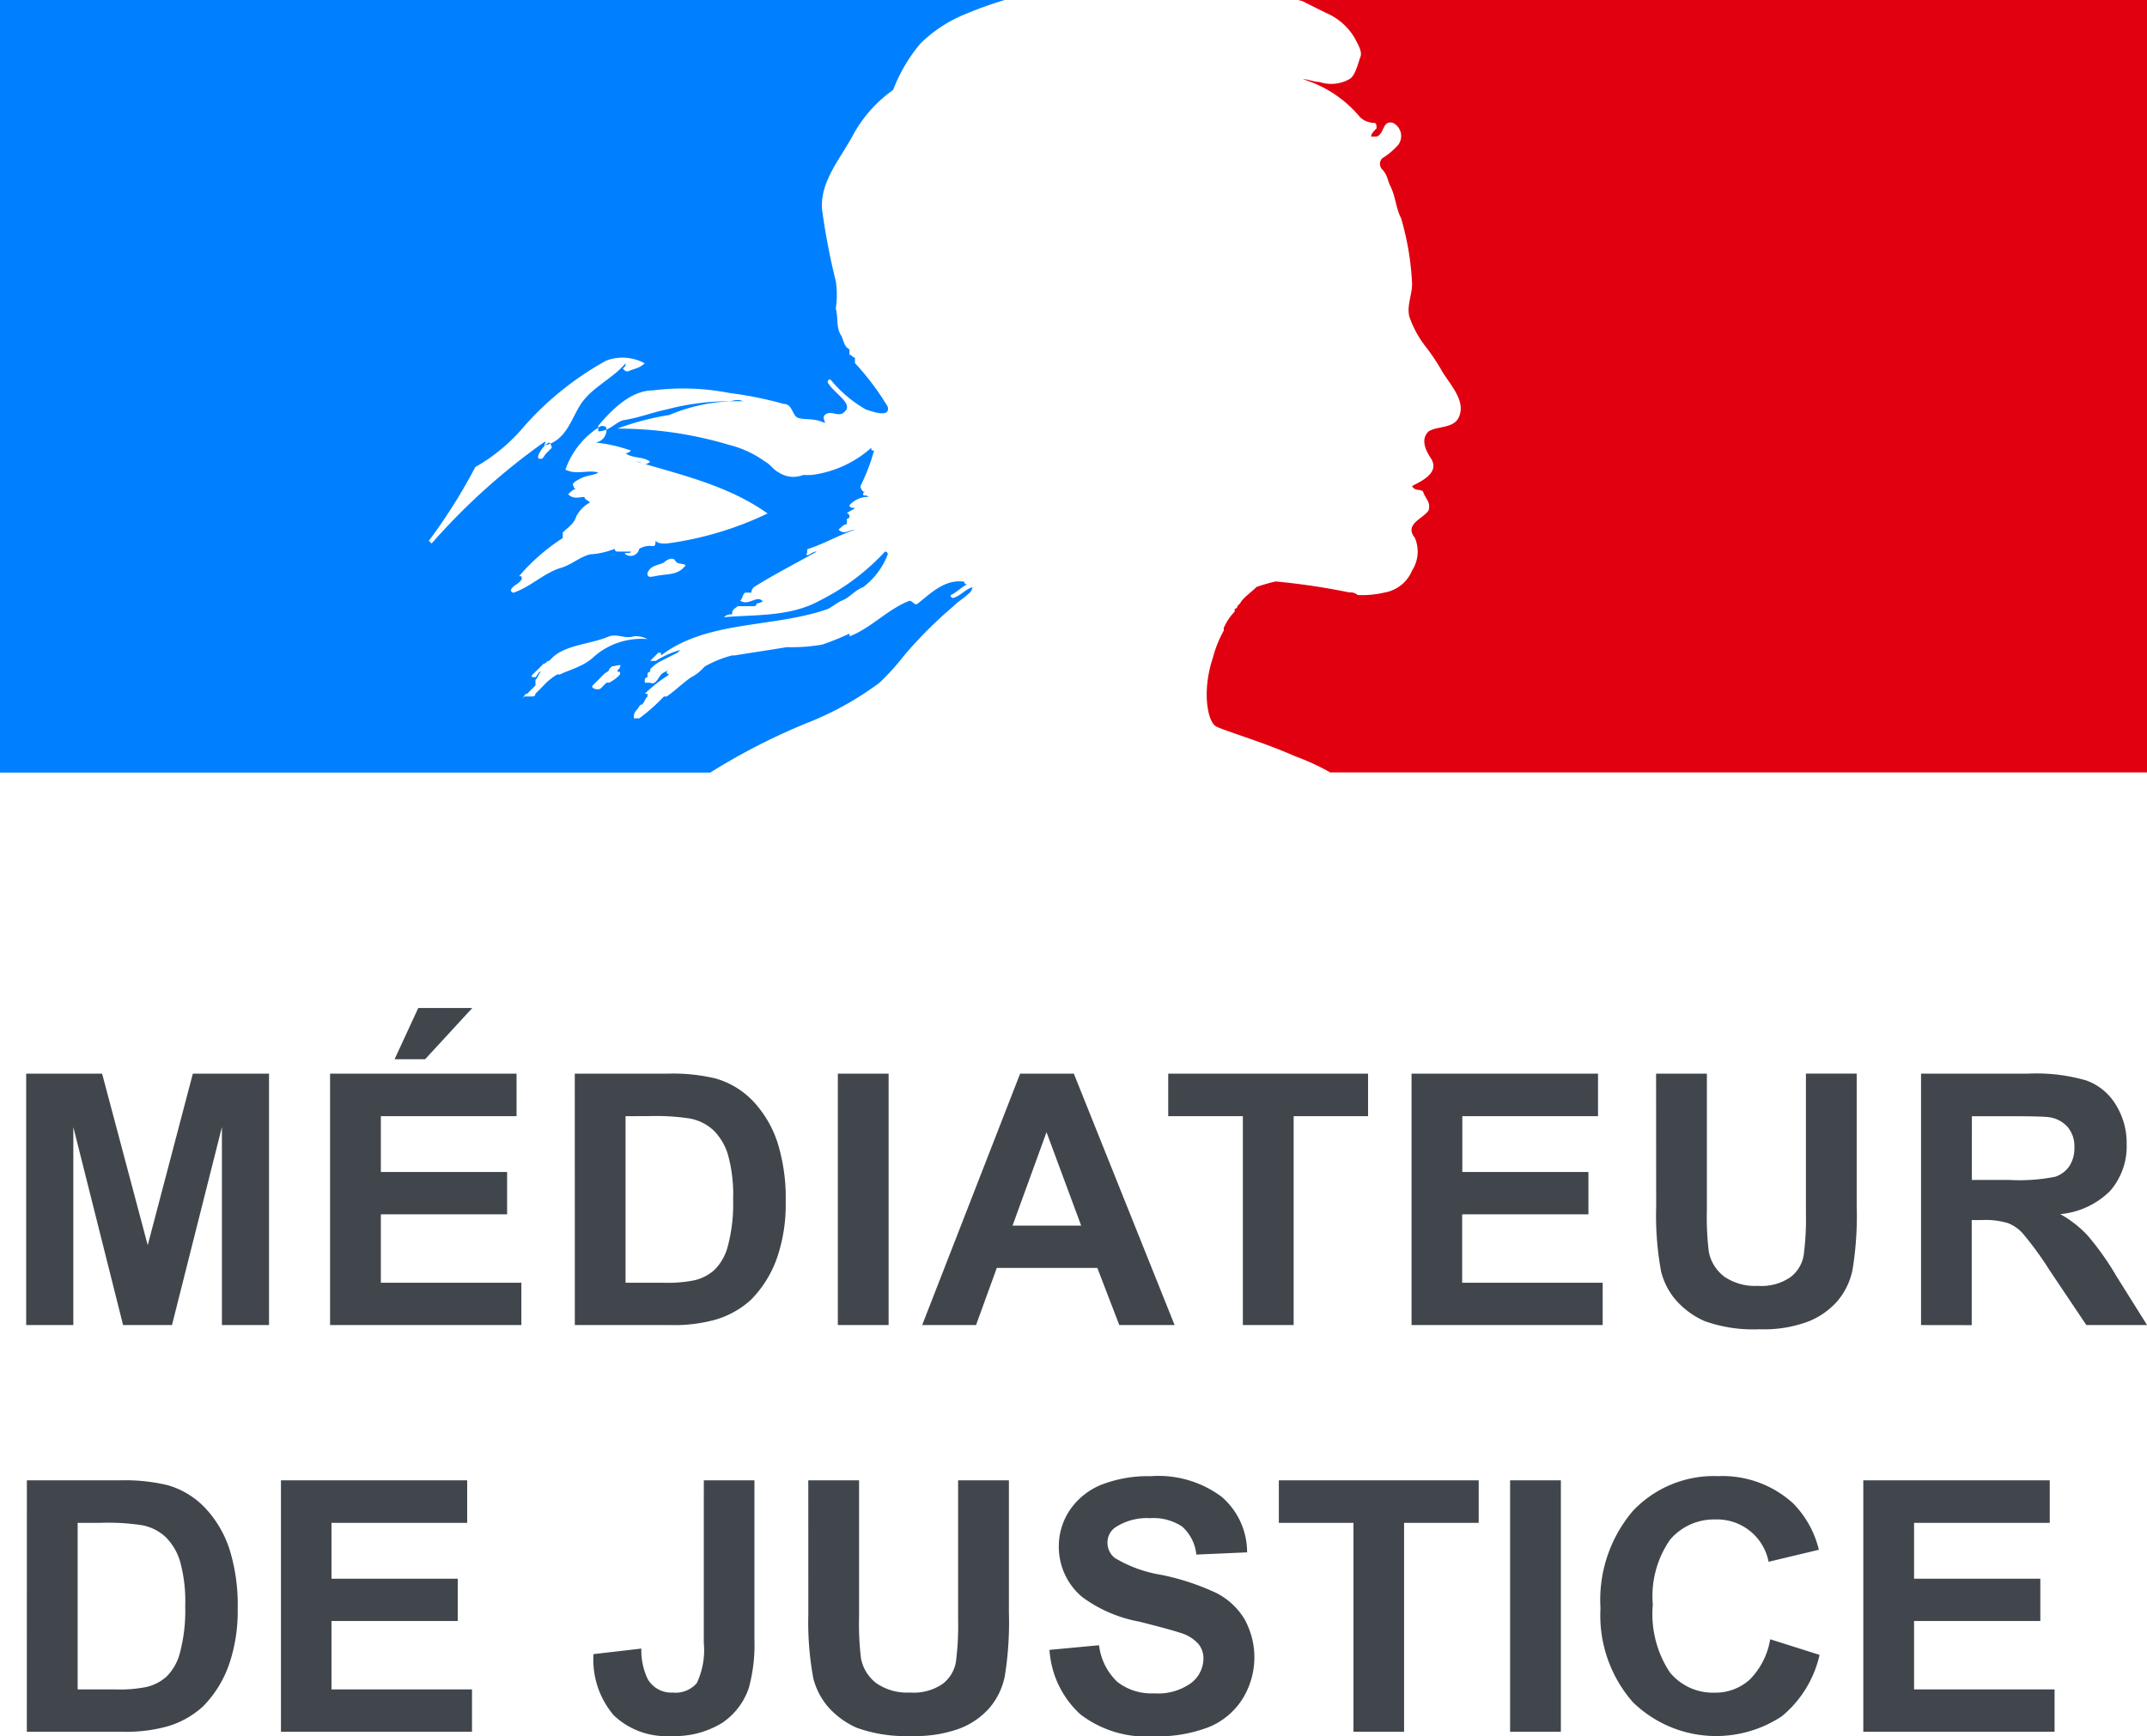
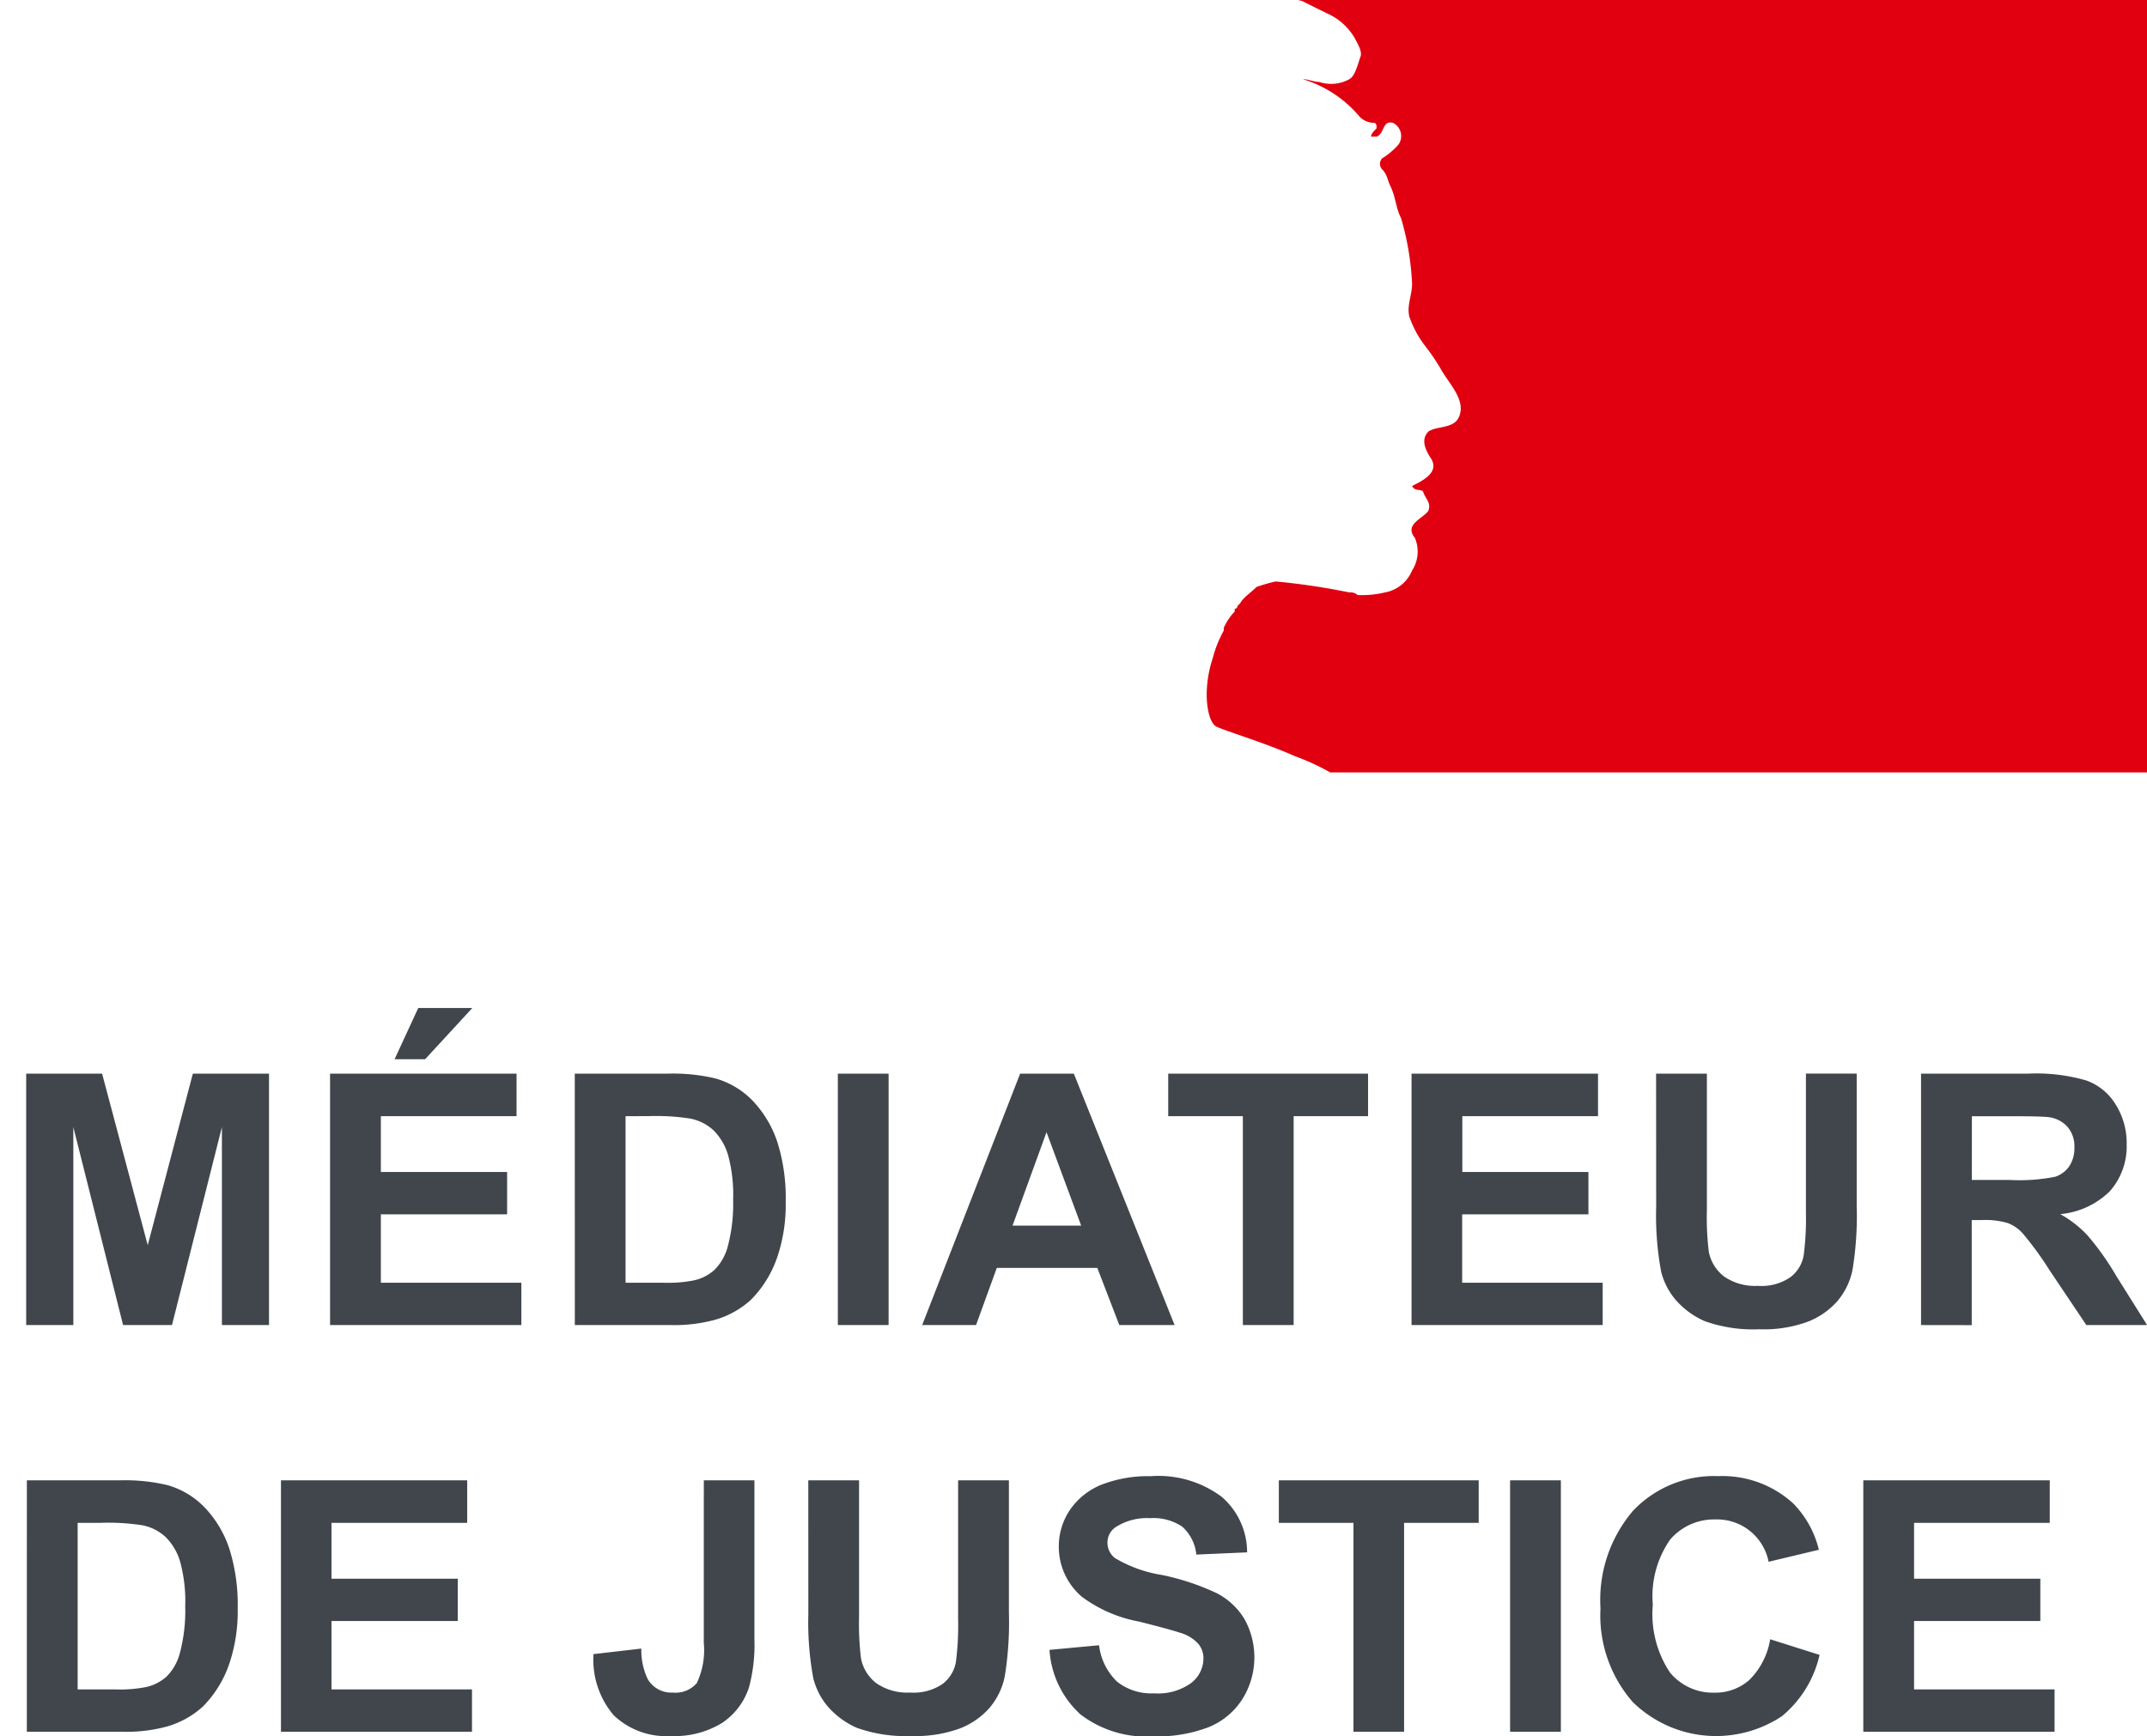
<svg xmlns="http://www.w3.org/2000/svg" width="110.295" height="89.217" viewBox="0 0 110.295 89.217">
  <g id="Groupe_1034" data-name="Groupe 1034" transform="translate(0 -103.433)">
    <path id="Tracé_513" data-name="Tracé 513" d="M439.345,2139.551v-12.919h3.9l2.344,8.815,2.318-8.815h3.913v12.919H449.4v-10.174l-2.565,10.174h-2.512l-2.556-10.174v10.174Zm15.611,0v-12.919h9.58v2.185h-6.971v2.869h6.486v2.175h-6.486v3.515h7.218v2.175Zm3.314-13.66,1.216-2.631h2.776l-2.423,2.631Zm9.257.741H472.3a9.425,9.425,0,0,1,2.458.247,4.272,4.272,0,0,1,1.948,1.187,5.665,5.665,0,0,1,1.234,2.1,9.55,9.55,0,0,1,.423,3.049,8.441,8.441,0,0,1-.4,2.745,5.768,5.768,0,0,1-1.383,2.29,4.626,4.626,0,0,1-1.833,1.026,7.929,7.929,0,0,1-2.308.275h-4.909Zm2.609,2.185v8.559h1.947a6.9,6.9,0,0,0,1.578-.124,2.331,2.331,0,0,0,1.049-.542,2.668,2.668,0,0,0,.688-1.244,8.456,8.456,0,0,0,.264-2.365,7.723,7.723,0,0,0-.264-2.3,2.958,2.958,0,0,0-.741-1.254,2.435,2.435,0,0,0-1.207-.608,11.5,11.5,0,0,0-2.141-.124Zm10.905,10.734v-12.919h2.608v12.919Zm17.3,0H495.5l-1.128-2.935h-5.165l-1.066,2.935h-2.767l5.032-12.919h2.759Zm-4.8-5.111-1.78-4.8-1.745,4.8Zm8.306,5.111v-10.734h-3.834v-2.185h10.267v2.185h-3.824v10.734Zm8.666,0v-12.919h9.58v2.185h-6.971v2.869H519.6v2.175h-6.486v3.515h7.218v2.175Zm12.563-12.919h2.609v7a14.579,14.579,0,0,0,.1,2.156,2.1,2.1,0,0,0,.793,1.273,2.778,2.778,0,0,0,1.727.475,2.623,2.623,0,0,0,1.675-.447,1.791,1.791,0,0,0,.678-1.121,14.376,14.376,0,0,0,.115-2.194v-7.144h2.609v6.782a17.3,17.3,0,0,1-.212,3.287,3.575,3.575,0,0,1-.784,1.625,3.9,3.9,0,0,1-1.516,1.054,6.525,6.525,0,0,1-2.485.389,7.4,7.4,0,0,1-2.812-.418,4.219,4.219,0,0,1-1.507-1.111,3.594,3.594,0,0,1-.731-1.434,15.7,15.7,0,0,1-.255-3.287Zm13.611,12.919v-12.919h5.491a9.177,9.177,0,0,1,3,.351,2.918,2.918,0,0,1,1.508,1.235,3.711,3.711,0,0,1,.564,2.033,3.487,3.487,0,0,1-.855,2.413,4.16,4.16,0,0,1-2.556,1.187,5.692,5.692,0,0,1,1.393,1.083,14.106,14.106,0,0,1,1.489,2.1l1.578,2.517h-3.12l-1.886-2.812a16.958,16.958,0,0,0-1.375-1.89,1.951,1.951,0,0,0-.785-.542,4.04,4.04,0,0,0-1.313-.152h-.529v5.4Zm2.609-7.457h1.93a9.453,9.453,0,0,0,2.344-.162,1.406,1.406,0,0,0,.731-.541,1.677,1.677,0,0,0,.264-.969,1.536,1.536,0,0,0-.352-1.055,1.564,1.564,0,0,0-.978-.5c-.212-.029-.846-.047-1.9-.047h-2.036Zm-99.916,15.436h4.768a9.425,9.425,0,0,1,2.458.247,4.275,4.275,0,0,1,1.948,1.188,5.663,5.663,0,0,1,1.234,2.1,9.548,9.548,0,0,1,.423,3.049,8.44,8.44,0,0,1-.4,2.745,5.768,5.768,0,0,1-1.383,2.29,4.629,4.629,0,0,1-1.833,1.026,7.938,7.938,0,0,1-2.308.275h-4.909Zm2.609,2.185v8.559h1.947a6.9,6.9,0,0,0,1.578-.124,2.33,2.33,0,0,0,1.049-.542,2.669,2.669,0,0,0,.688-1.244,8.454,8.454,0,0,0,.264-2.365,7.722,7.722,0,0,0-.264-2.3,2.955,2.955,0,0,0-.741-1.254,2.437,2.437,0,0,0-1.207-.608,11.526,11.526,0,0,0-2.141-.123Zm10.444,10.734v-12.919H462v2.185h-6.971v2.869h6.486v2.175h-6.486v3.515h7.218v2.175Zm21.723-12.919h2.6v8.179a8.4,8.4,0,0,1-.282,2.47,3.509,3.509,0,0,1-1.375,1.814,4.628,4.628,0,0,1-2.627.675,3.9,3.9,0,0,1-2.943-1.064,4.41,4.41,0,0,1-1.04-3.144l2.458-.285a3.425,3.425,0,0,0,.327,1.567,1.4,1.4,0,0,0,1.286.694,1.442,1.442,0,0,0,1.234-.485,3.963,3.963,0,0,0,.361-2.071Zm5.367,0h2.609v7a14.59,14.59,0,0,0,.1,2.156,2.1,2.1,0,0,0,.793,1.273,2.784,2.784,0,0,0,1.728.475,2.625,2.625,0,0,0,1.675-.447,1.8,1.8,0,0,0,.678-1.121,14.539,14.539,0,0,0,.114-2.194v-7.144h2.609v6.783a17.379,17.379,0,0,1-.212,3.287,3.583,3.583,0,0,1-.785,1.625,3.9,3.9,0,0,1-1.515,1.054,6.535,6.535,0,0,1-2.486.389,7.4,7.4,0,0,1-2.811-.418,4.237,4.237,0,0,1-1.508-1.111,3.618,3.618,0,0,1-.731-1.435,15.758,15.758,0,0,1-.256-3.287Zm12.4,8.711,2.537-.237a3.109,3.109,0,0,0,.926,1.871,2.828,2.828,0,0,0,1.894.6,2.911,2.911,0,0,0,1.9-.522,1.606,1.606,0,0,0,.643-1.254,1.154,1.154,0,0,0-.274-.779,2.013,2.013,0,0,0-.934-.56q-.459-.157-2.089-.57a7.048,7.048,0,0,1-2.943-1.273,3.366,3.366,0,0,1-1.19-2.6,3.327,3.327,0,0,1,.556-1.843,3.585,3.585,0,0,1,1.612-1.311,6.6,6.6,0,0,1,2.548-.446,5.428,5.428,0,0,1,3.657,1.064,3.768,3.768,0,0,1,1.3,2.85l-2.609.114a2.218,2.218,0,0,0-.722-1.434,2.647,2.647,0,0,0-1.648-.437,2.963,2.963,0,0,0-1.78.466.941.941,0,0,0-.414.807.986.986,0,0,0,.388.779,6.75,6.75,0,0,0,2.4.865,12.618,12.618,0,0,1,2.812.931,3.592,3.592,0,0,1,1.428,1.321,4.046,4.046,0,0,1-.1,4.132,3.7,3.7,0,0,1-1.745,1.444,7.342,7.342,0,0,1-2.812.466,5.569,5.569,0,0,1-3.763-1.13A4.908,4.908,0,0,1,491.914,2156.242Zm15.607,4.208v-10.734h-3.834v-2.185h10.267v2.185H510.13v10.734Zm8.046,0v-12.919h2.608v12.919Zm13.369-4.75,2.529.8a5.705,5.705,0,0,1-1.939,3.154,6.117,6.117,0,0,1-7.658-.731,6.763,6.763,0,0,1-1.657-4.816,7.054,7.054,0,0,1,1.666-5.006,5.717,5.717,0,0,1,4.379-1.786,5.386,5.386,0,0,1,3.852,1.4,5.1,5.1,0,0,1,1.321,2.384l-2.582.617a2.693,2.693,0,0,0-2.723-2.175,2.967,2.967,0,0,0-2.335,1.035,5.077,5.077,0,0,0-.89,3.344,5.41,5.41,0,0,0,.881,3.486,2.86,2.86,0,0,0,2.292,1.036,2.627,2.627,0,0,0,1.789-.656A3.814,3.814,0,0,0,528.937,2155.7Zm4.776,4.75v-12.919h9.579v2.185h-6.971v2.869h6.486v2.175h-6.486v3.515h7.218v2.175Z" transform="translate(-438 -1968.028)" fill="#40464c" />
    <g id="Groupe_691" data-name="Groupe 691" transform="translate(0 2.433)">
-       <path id="Tracé_515" data-name="Tracé 515" d="M483.185,2106.081a12.573,12.573,0,0,0,1.263-1.4,22.13,22.13,0,0,1,2.526-2.525c.281-.283.561-.424.841-.7a.44.44,0,0,0,.14-.283c-.421.141-.562.415-.982.556a.138.138,0,0,1-.14-.141c.281-.132.561-.415.841-.556a.138.138,0,0,1-.14-.141c-.982-.141-1.684.565-2.385,1.121-.14.142-.281-.141-.421-.141-1.122.424-1.965,1.4-3.087,1.828v-.141a14.576,14.576,0,0,1-1.4.565,9.155,9.155,0,0,1-1.824.132c-.841.141-1.824.283-2.666.424h-.14a5.838,5.838,0,0,0-1.4.565l-.14.141a2.125,2.125,0,0,1-.562.415c-.421.283-.841.707-1.263.99h-.14a9.7,9.7,0,0,1-1.263,1.121h-.281v-.141a.5.5,0,0,1,.14-.283c.14-.141.14-.283.281-.283.14-.141.14-.282.28-.414v-.141h-.139a7.666,7.666,0,0,1,1.263-.99.138.138,0,0,1-.14-.141l.14-.132c-.14.132-.281.132-.421.273s-.281.565-.562.424h-.28v-.141a.138.138,0,0,1,.139-.141v-.141a.138.138,0,0,1,.14-.141v-.132a1.94,1.94,0,0,1,.562-.424l.842-.424.14-.142a4.979,4.979,0,0,0-1.264.565H471.4l.421-.424c.14,0,.14,0,.14.141,2.386-1.819,5.754-1.4,8.56-2.384.281-.141.421-.283.7-.424.421-.141.7-.556,1.122-.7a3.828,3.828,0,0,0,1.264-1.687.138.138,0,0,0-.14-.141,11.74,11.74,0,0,1-3.368,2.525c-1.544.848-3.369.707-4.912.848a.514.514,0,0,1,.421-.141c0-.283.14-.283.281-.424h.841a.138.138,0,0,0,.14-.142c.14,0,.421-.141.281-.141-.281-.283-.7.283-1.122,0,.14-.141.14-.415.281-.415h.28a.494.494,0,0,1,.14-.283c1.123-.707,2.245-1.263,3.228-1.828-.281,0-.421.283-.562.141.14,0,0-.283.14-.283.841-.273,1.543-.7,2.386-.98-.281,0-.562.283-.842,0,.14-.141.281-.282.421-.282v-.273a.141.141,0,0,0,0-.283c.14-.141.281-.141.421-.283-.14,0-.281,0-.281-.141a1.269,1.269,0,0,1,.982-.424c-.14-.141-.281,0-.281-.141s.14-.132.14-.132h-.14a.44.44,0,0,1-.14-.283,9.788,9.788,0,0,0,.7-1.828c-.14,0-.14,0-.14-.141a5.688,5.688,0,0,1-3.087,1.4h-.421a1.354,1.354,0,0,1-1.263-.141c-.281-.141-.421-.415-.7-.556a5.3,5.3,0,0,0-1.824-.848,19.864,19.864,0,0,0-5.754-.839,13.977,13.977,0,0,1,2.667-.7,9.006,9.006,0,0,1,3.789-.707c-.281-.141-.562,0-.7,0a12.641,12.641,0,0,0-3.227.424c-.7.141-1.4.424-2.245.556-.421.142-.7.565-1.263.565v-.283c.7-.838,1.684-1.819,2.806-1.819a12.366,12.366,0,0,1,3.929.132,19.749,19.749,0,0,1,2.807.566c.42,0,.42.565.7.707.421.132.842,0,1.4.273,0-.142-.14-.273,0-.415.281-.282.7.141.983-.141.562-.424-.562-.99-.842-1.545a.138.138,0,0,1,.14-.142,6.648,6.648,0,0,0,1.824,1.546c.421.141,1.263.424,1.123-.142a13.381,13.381,0,0,0-1.684-2.242v-.283c-.14,0-.14-.141-.281-.141v-.283c-.281-.141-.281-.415-.421-.7-.281-.424-.14-.848-.281-1.4a4.679,4.679,0,0,0,0-1.4,33.366,33.366,0,0,1-.7-3.647c-.139-1.4.842-2.525,1.544-3.788a6.825,6.825,0,0,1,2.1-2.393,8.319,8.319,0,0,1,1.4-2.384,7.115,7.115,0,0,1,2.385-1.545,19.963,19.963,0,0,1,1.965-.7H438v39.707h36.485a32.348,32.348,0,0,1,4.911-2.525A16.059,16.059,0,0,0,483.185,2106.081Zm-11.507-5.475c-.14,0-.421.141-.421-.141.14-.415.562-.415.842-.556.14-.141.421-.283.562-.141.14.283.42.141.561.283C472.8,2100.606,472.239,2100.465,471.678,2100.606Zm-11.506-1.677-.14-.141a28.13,28.13,0,0,0,2.385-3.788,9.177,9.177,0,0,0,2.526-2.111,15.79,15.79,0,0,1,4.21-3.364,2.4,2.4,0,0,1,1.965.142c-.281.273-.562.273-.842.415-.14,0-.14,0-.281-.141.14-.132.14-.132.14-.273-.7.838-1.824,1.262-2.386,2.242-.42.7-.7,1.687-1.684,1.96-.28.141.14-.273-.14-.132A33.3,33.3,0,0,0,460.172,2098.929Zm6.174-4.919-.281.283c-.14.141-.14.283-.28.283s-.14,0-.14-.141a1.347,1.347,0,0,1,.561-.7A.41.41,0,0,1,466.345,2094.01Zm3.508,11.232c0,.141-.14.141-.14.273.14,0,.14,0,.14.141a1.946,1.946,0,0,1-.561.424h-.14l-.281.283c-.14.141-.562,0-.421-.142l.562-.565c.14-.141.281-.141.281-.273l.139-.141C469.573,2105.242,469.994,2105.1,469.854,2105.242Zm-1.263-.565a2.936,2.936,0,0,1-.842.565c-.28.141-.7.273-.982.415h-.14a3.072,3.072,0,0,0-.7.565l-.139.142-.14.141-.14.142a.138.138,0,0,1-.14.141h-.421c-.14.132-.14.132-.281.273l-.421.424v0l.281-.283.14-.141.14-.141c.14-.132.14-.273.281-.273l.14-.142a115.364,115.364,0,0,0,.281-.283v-.282c.14-.141.14-.283.281-.424-.14,0-.14.141-.281.283-.14,0-.281,0-.14-.141l.14-.141c.14-.132.281-.273.42-.415.14,0,.14-.141.281-.141l.14-.141c.7-.7,1.965-.7,2.947-1.121.42-.141.841.142,1.263,0a1.252,1.252,0,0,1,.7.142A3.692,3.692,0,0,0,468.591,2104.677Zm1.543-5.192c-.14-.141.281,0,.281-.141h-.7a.138.138,0,0,1-.14-.141,4.064,4.064,0,0,1-1.263.283c-.562.141-.982.565-1.543.707-.842.273-1.543.98-2.386,1.263a.138.138,0,0,1-.14-.142c.14-.282.421-.282.562-.565,0-.141,0-.141-.14-.141a10.215,10.215,0,0,1,2.245-1.96v-.283c.281-.283.562-.424.7-.839a1.7,1.7,0,0,1,.7-.707c-.14-.141-.281-.141-.281-.282-.281,0-.561.141-.841-.141.14-.132.281-.273.42-.273a.137.137,0,0,1-.139-.141c-.14-.141.139-.283.42-.424s.7-.142.842-.283c-.562-.141-1.123.141-1.684-.141a4.232,4.232,0,0,1,1.824-2.243c.14,0,.281,0,.281.141a.645.645,0,0,1-.562.707,7.969,7.969,0,0,1,1.824.415.433.433,0,0,1-.281.141c.421.283.842.141,1.263.424-.28.283-.42,0-.7,0,2.385.7,4.771,1.263,6.735,2.667a17.182,17.182,0,0,1-5.192,1.545c-.281,0-.421,0-.562-.141,0,.141,0,.273-.14.273a1.044,1.044,0,0,0-.7.141A.453.453,0,0,1,470.134,2099.485Z" transform="translate(-438 -1970)" fill="#0080ff" />
      <path id="Tracé_516" data-name="Tracé 516" d="M551.11,2071H508.451a1.083,1.083,0,0,1,.421.141c.281.142.842.424,1.122.556a3.113,3.113,0,0,1,1.4,1.263c.14.282.42.707.28.989-.139.415-.28.98-.561,1.121a1.918,1.918,0,0,1-1.543.141c-.281,0-.562-.141-.842-.141a6.127,6.127,0,0,1,2.946,1.96,1.069,1.069,0,0,0,.7.283c.14,0,.14.141.14.283-.14.141-.281.283-.281.424h.281c.421-.141.281-.848.842-.707a.758.758,0,0,1,.28,1.121,3.705,3.705,0,0,1-.841.707.42.42,0,0,0,0,.556c.281.283.281.566.421.848.28.556.28,1.121.561,1.677a14.207,14.207,0,0,1,.562,3.373c0,.556-.281,1.121-.14,1.677a5.315,5.315,0,0,0,.842,1.545,10.578,10.578,0,0,1,.841,1.263c.421.707,1.263,1.545.842,2.393-.281.556-1.123.415-1.543.7-.421.424-.14.98.139,1.4.421.7-.42,1.121-.982,1.4.14.283.421.141.562.283.14.415.42.556.281.98-.281.424-1.264.7-.7,1.4a1.792,1.792,0,0,1-.14,1.677,1.869,1.869,0,0,1-1.4,1.131,5.071,5.071,0,0,1-1.4.132.538.538,0,0,0-.421-.132,34.988,34.988,0,0,0-3.789-.565,8.9,8.9,0,0,0-.983.283c-.28.283-.7.556-.841.838l-.14.142a.138.138,0,0,1-.14.141v.142a2.919,2.919,0,0,0-.562.838v.141a5.907,5.907,0,0,0-.561,1.4c-.562,1.687-.281,3.232.14,3.505.14.141,2.525.848,4.069,1.545a12.229,12.229,0,0,1,1.824.839h41.958V2071Z" transform="translate(-441.798 -1970)" fill="#e1000f" />
    </g>
  </g>
</svg>